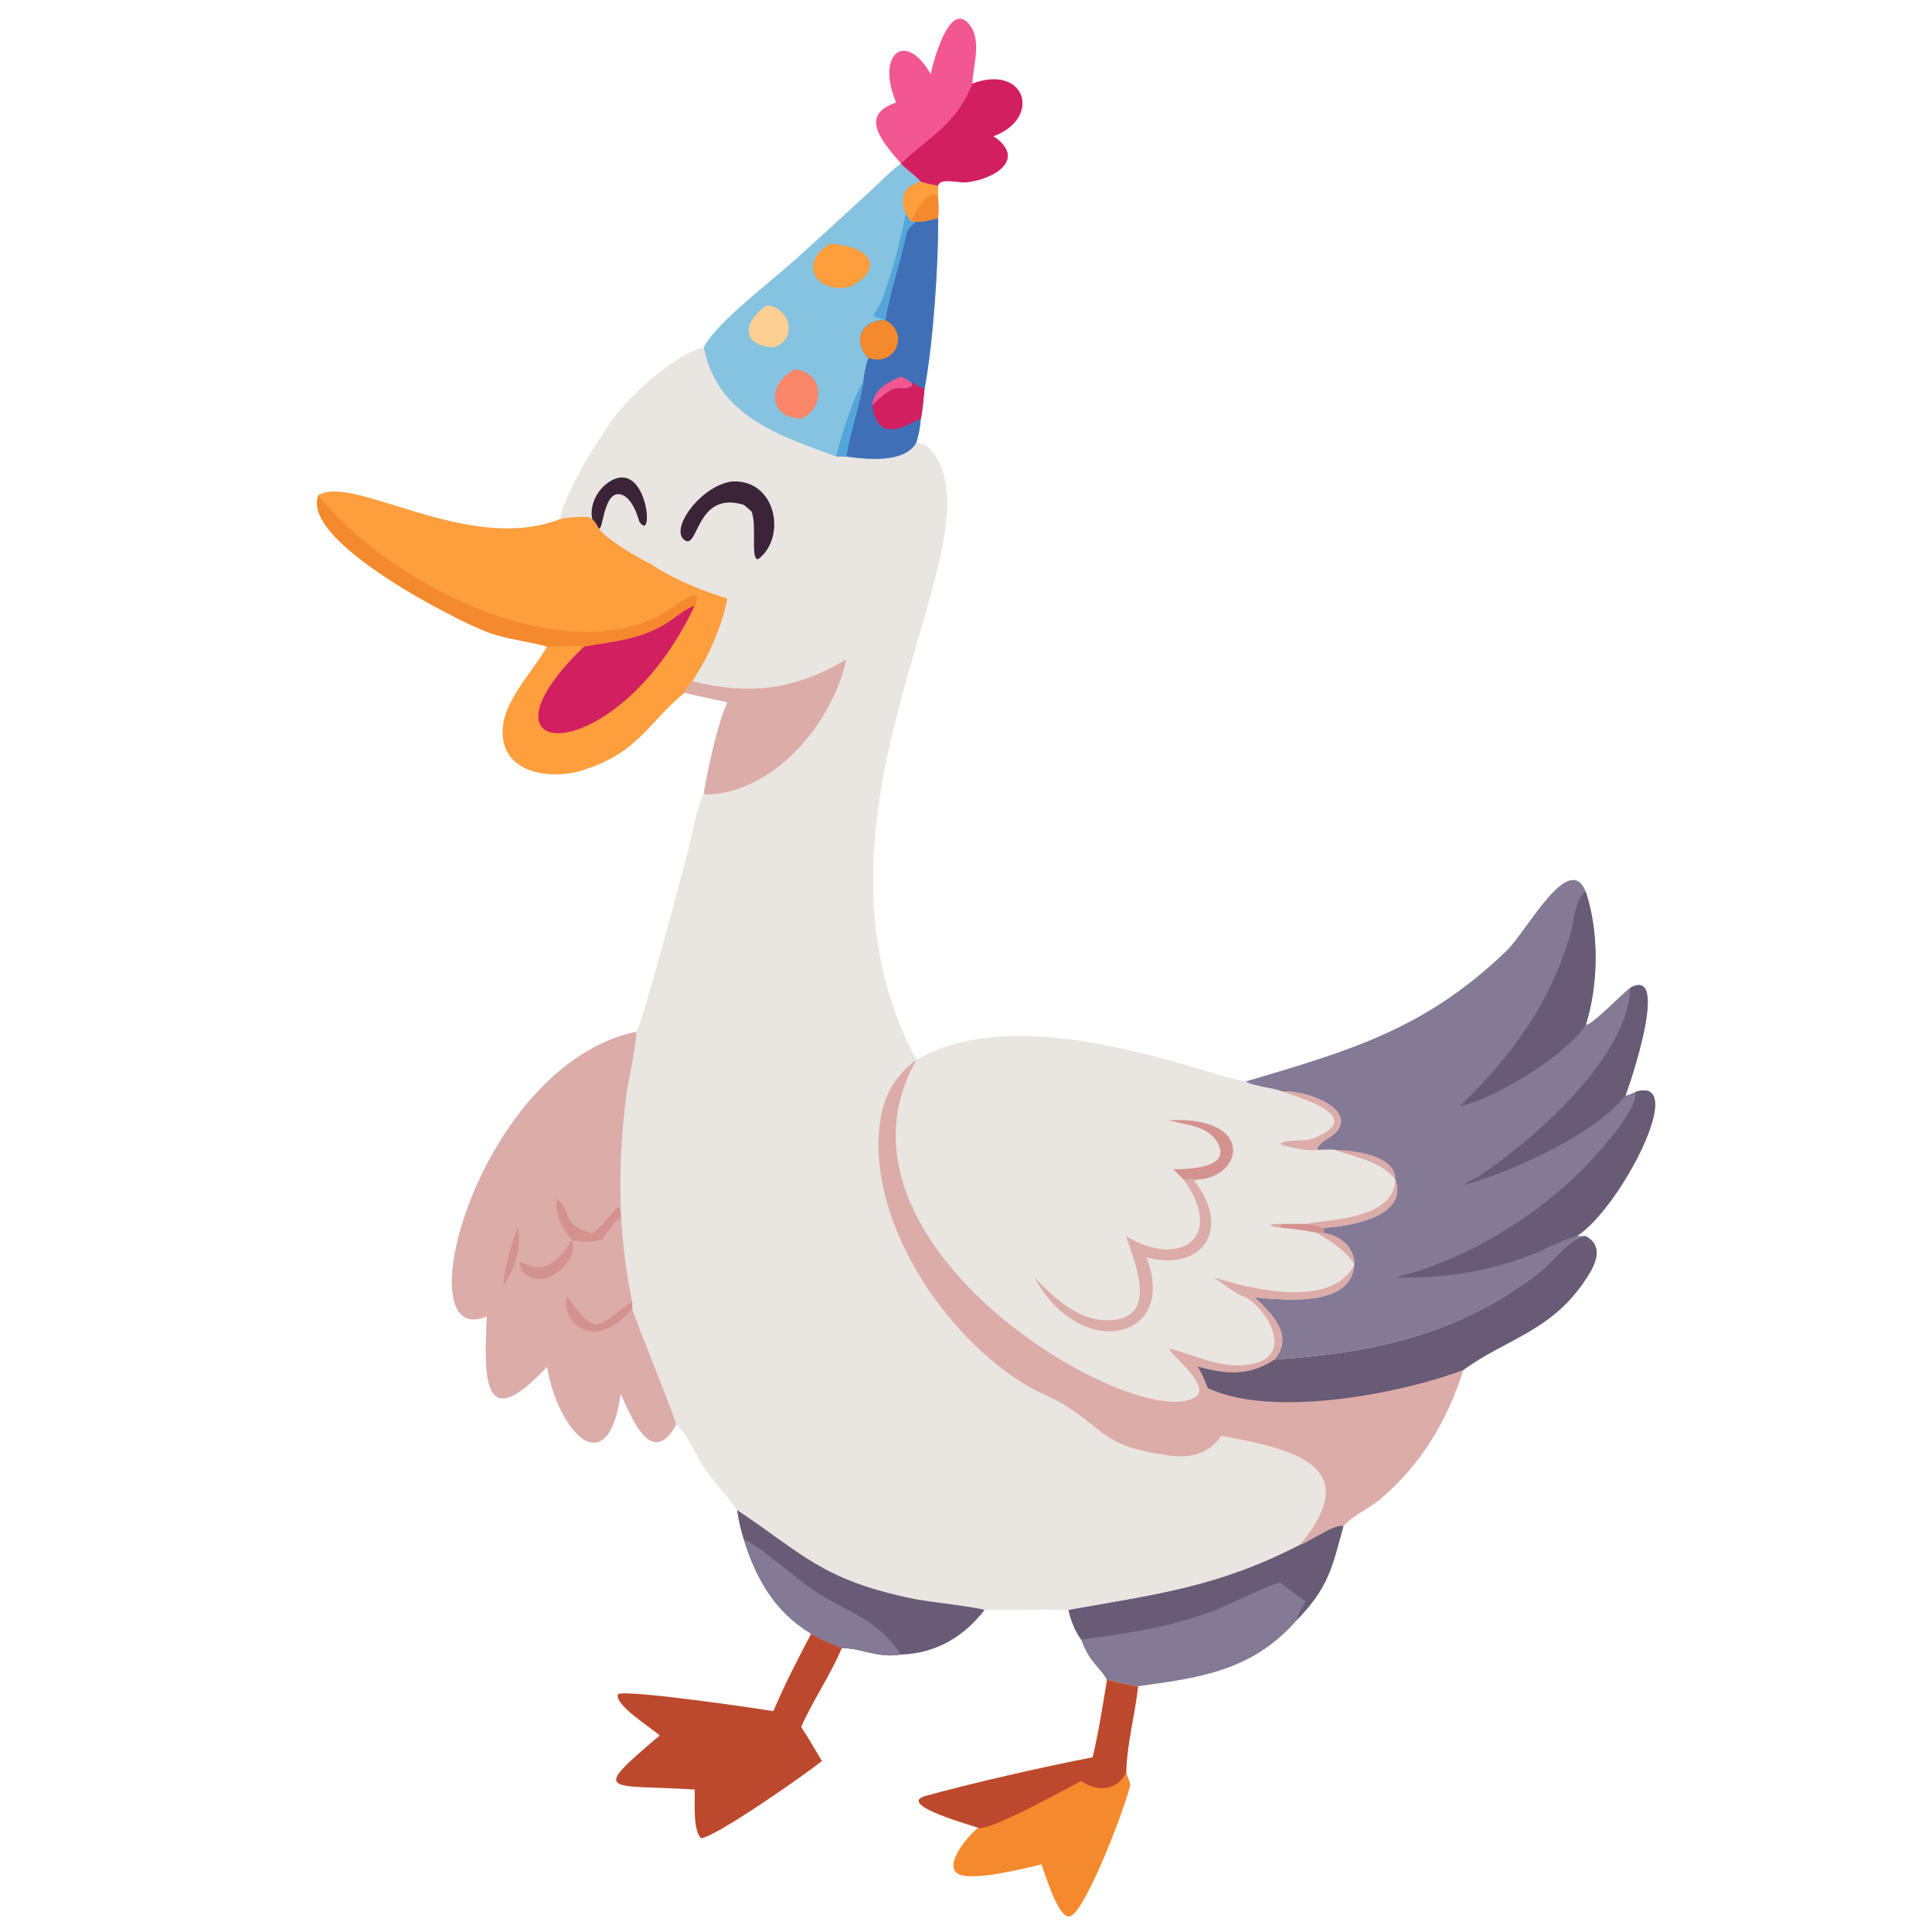
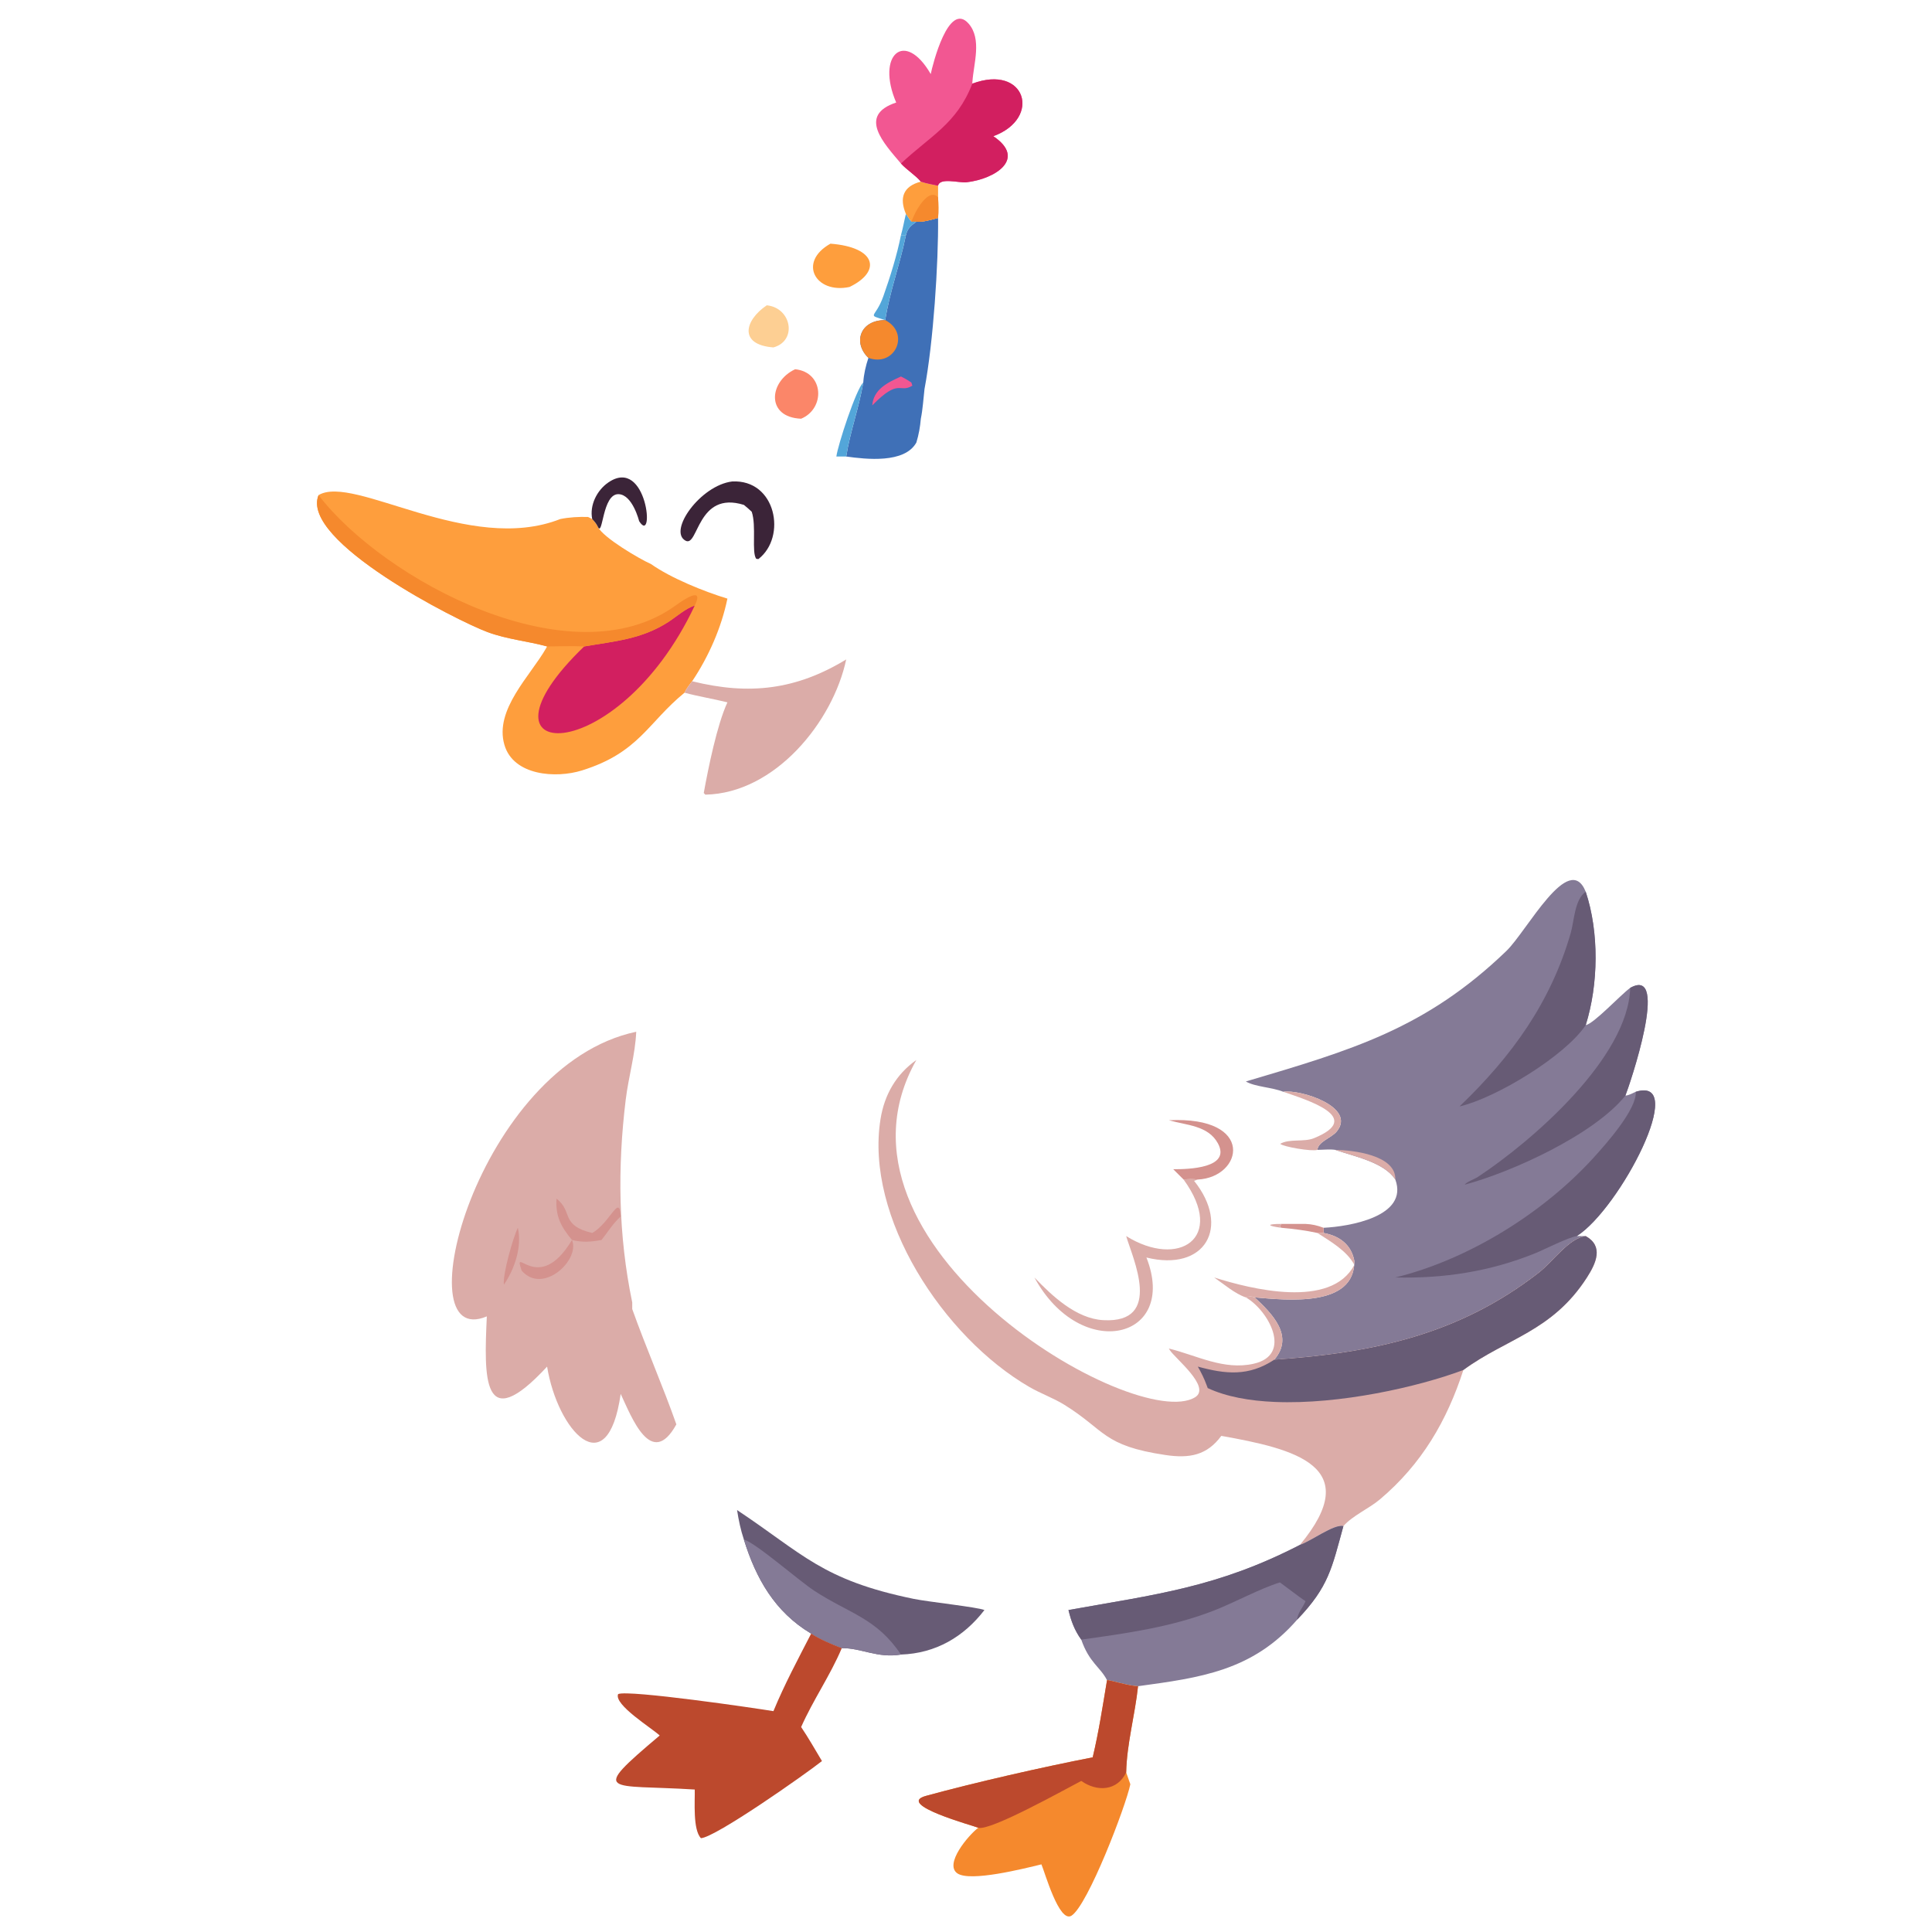
<svg xmlns="http://www.w3.org/2000/svg" width="100%" height="100%" viewBox="0 0 1024 1024" version="1.1" xml:space="preserve" style="fill-rule:evenodd;clip-rule:evenodd;stroke-linejoin:round;stroke-miterlimit:2;">
  <g transform="matrix(2.492,0,0,2.419,-80.238,-76.994)">
-     <path d="M223.823,67.661C225.098,69.088 226.892,70.208 228.05,71.625C229.259,72.042 230.476,72.24 231.718,72.524L231.718,75.054C231.792,76.581 231.843,78.058 231.718,79.586C231.805,89.573 230.709,106.849 228.831,117.059C228.589,119.208 228.468,121.456 228.05,123.573C227.904,125.343 227.608,127.087 227.098,128.792C228.867,129.057 229.67,129.617 230.722,131.07C245.372,151.289 199.077,209.984 227.098,264.08C243.804,253.951 269.179,260.638 286.577,265.81C290.121,266.864 293.515,268.173 297.176,268.788C319.693,261.909 335.384,257.257 352.591,240.19C356.957,235.86 365.922,218.093 369.464,227.216C372.333,236.091 372.188,247.509 369.464,256.442C371.204,256.131 376.875,249.804 378.923,248.281C387.509,243.326 378.714,269.81 377.898,271.896C378.694,271.798 379.391,271.387 380.111,271.045C391.454,267.457 376.744,296.62 367.572,302.663L369.464,302.663C373.31,304.873 371.691,308.58 369.72,311.739C362.312,323.613 352.615,325.059 343.442,332.007C339.935,343.148 334.582,352.622 325.682,360.363C323.402,362.346 319.827,363.943 317.925,366.209C315.473,375.359 314.852,379.451 308.091,386.711C298.585,397.979 287.343,399.44 274.245,401.287C272.59,401.324 268.038,399.856 267.651,399.966C266.179,397.03 263.889,396.165 262.168,391.083C260.729,389.006 260.026,387.041 259.45,384.6C253.502,384.393 247.532,384.643 241.578,384.6C237.179,390.49 231.207,394.099 223.823,394.354C218.835,395.216 215.411,392.9 211.235,392.95C208.968,392.03 206.781,391.107 204.723,389.767C196.976,385.016 192.973,377.657 190.418,369.172C189.723,367.033 189.299,364.918 188.965,362.695C186.787,359.28 183.796,356.414 181.664,352.992C179.911,350.177 178.438,346.188 176.052,343.918C170.748,353.85 166.522,342.319 164.212,337.243C161.396,357.497 150.763,345.251 148.56,331.261C134.703,346.693 135.148,333.599 135.74,320.258C117.814,328.06 133.823,265.19 167.518,257.893C169.051,255.417 176.998,224.164 178.08,220.08C179.241,215.7 180.19,209.514 181.879,205.577C182.859,200.035 184.696,190.659 186.911,185.718C183.884,184.942 180.798,184.44 177.786,183.605C169.978,190.171 168.116,196.733 155.971,200.639C150.415,202.426 141.396,201.781 139.483,195.038C137.297,187.33 145.003,179.913 148.372,173.815L148.56,173.469C144.304,172.272 140.117,171.929 135.907,170.329C129.432,167.868 95.946,150.359 99.952,140.311C107.449,135.68 131.901,153.46 151.368,145.552C151.743,141.448 157.686,130.779 160.138,127.476C163.22,121.058 175.074,109.521 181.879,107.952C184.357,102.65 197.437,92.471 202.188,87.95L216.547,74.44C218.957,72.18 221.208,69.681 223.823,67.661Z" style="fill:rgb(233,229,224);fill-rule:nonzero;" />
-   </g>
+     </g>
  <g transform="matrix(2.492,0,0,2.419,-80.238,-76.994)">
    <path d="M297.176,268.788C319.693,261.909 335.384,257.257 352.591,240.19C356.957,235.86 365.922,218.093 369.464,227.216C372.333,236.091 372.188,247.509 369.464,256.442C371.204,256.131 376.875,249.804 378.923,248.281C387.509,243.326 378.714,269.81 377.898,271.896C378.694,271.798 379.391,271.387 380.111,271.045C391.454,267.457 376.744,296.62 367.572,302.663L369.464,302.663C365.893,303.103 362.509,308.272 359.422,310.735C342.591,324.166 324.533,328.269 303.223,329.746C307.521,324.581 302.83,319.741 299.051,316.098C305.968,316.707 320.362,318.334 320.256,308.112C319.64,304.637 317.193,302.633 313.714,301.981L313.714,300.845C319.157,300.575 331.848,298.4 328.97,290.273C326.57,286.458 320.178,285.203 316.18,283.771C315.067,283.594 313.553,283.766 312.406,283.771C312.485,282.012 315.386,281.14 316.48,279.779C320.813,274.393 308.758,270.465 305.139,271.045C302.762,270.048 299.156,269.983 297.176,268.788Z" style="fill:rgb(132,122,150);fill-rule:nonzero;" />
  </g>
  <g transform="matrix(2.492,0,0,2.419,-80.238,-76.994)">
    <path d="M380.111,271.045C391.454,267.457 376.744,296.62 367.572,302.663C365.916,302.864 360.625,305.629 358.718,306.425C349.123,310.43 339.335,311.981 328.97,311.732C344.668,307.78 360.589,297.449 371.148,285.473C373.658,282.626 380.366,274.903 380.111,271.045Z" style="fill:rgb(103,91,117);fill-rule:nonzero;" />
  </g>
  <g transform="matrix(2.492,0,0,2.419,-80.238,-76.994)">
    <path d="M369.464,227.216C372.333,236.091 372.188,247.509 369.464,256.442C365.133,263.146 350.469,272.376 342.617,274.263C353.791,263.232 362.013,251.454 366.273,236.274C367.027,233.588 367.073,228.938 369.464,227.216Z" style="fill:rgb(103,91,117);fill-rule:nonzero;" />
  </g>
  <g transform="matrix(2.492,0,0,2.419,-80.238,-76.994)">
    <path d="M378.923,248.281C387.509,243.326 378.714,269.81 377.898,271.896C371.201,280.48 353.662,288.669 343.729,291.4C344.068,290.821 345.854,290.157 346.501,289.717C358.1,281.841 378.52,263.567 378.923,248.281Z" style="fill:rgb(103,91,117);fill-rule:nonzero;" />
  </g>
  <g transform="matrix(2.492,0,0,2.419,-80.238,-76.994)">
    <path d="M316.18,283.771C319.912,283.835 329.135,284.877 328.97,290.273C326.57,286.458 320.178,285.203 316.18,283.771Z" style="fill:rgb(219,172,168);fill-rule:nonzero;" />
  </g>
  <g transform="matrix(2.492,0,0,2.419,-80.238,-76.994)">
    <path d="M291.957,346.438C288.916,350.693 285.22,351.42 280.083,350.635C266.69,348.586 267.352,345.233 258.568,339.625C256.226,338.13 253.542,337.164 251.152,335.738C232.855,324.822 216.116,298.523 219.475,277.026C220.302,271.73 222.745,267.254 227.098,264.08C204.849,304.647 273.886,345.941 286.382,337.974C289.876,335.746 282.082,329.422 281.008,327.653L280.796,327.301C286.735,328.799 292.482,332.123 298.854,330.629C307.221,328.668 301.966,318.937 297.176,316.098C297.918,315.832 298.311,315.819 299.051,316.098C302.83,319.741 307.521,324.581 303.223,329.746C324.533,328.269 342.591,324.166 359.422,310.735C362.509,308.272 365.893,303.103 369.464,302.663C373.31,304.873 371.691,308.58 369.72,311.739C362.312,323.613 352.615,325.059 343.442,332.007C339.935,343.148 334.582,352.622 325.682,360.363C323.402,362.346 319.827,363.943 317.925,366.209C315.871,365.745 311.073,369.53 308.668,370.333C322.651,353.025 307.464,349.29 291.957,346.438Z" style="fill:rgb(219,172,168);fill-rule:nonzero;" />
  </g>
  <g transform="matrix(2.492,0,0,2.419,-80.238,-76.994)">
    <path d="M369.464,302.663C373.31,304.873 371.691,308.58 369.72,311.739C362.312,323.613 352.615,325.059 343.442,332.007C333.822,335.72 317.143,339.595 303.358,339.005C297.948,338.774 292.984,337.855 289.068,335.968L288.805,335.242C288.296,333.818 287.69,332.582 286.962,331.261C292.858,332.924 297.783,333.457 303.223,329.746C324.533,328.269 342.591,324.166 359.422,310.735C362.509,308.272 365.893,303.103 369.464,302.663Z" style="fill:rgb(103,91,117);fill-rule:nonzero;" />
  </g>
  <g transform="matrix(2.492,0,0,2.419,-80.238,-76.994)">
    <path d="M99.952,140.311C107.449,135.68 131.901,153.46 151.368,145.552C153.213,145.161 155.388,145.031 157.271,145.101L158.155,145.552C158.651,146.107 159.051,146.573 159.362,147.261C160.443,149.621 168.269,154.337 170.664,155.418C174.883,158.497 181.96,161.445 186.911,162.99C185.644,169.312 182.943,175.67 179.415,181.093C178.794,181.911 178.215,182.665 177.786,183.605C169.978,190.171 168.116,196.733 155.971,200.639C150.415,202.426 141.396,201.781 139.483,195.038C137.297,187.33 145.003,179.913 148.372,173.815L148.56,173.469C144.304,172.272 140.117,171.929 135.907,170.329C129.432,167.868 95.946,150.359 99.952,140.311Z" style="fill:rgb(254,158,61);fill-rule:nonzero;" />
  </g>
  <g transform="matrix(2.492,0,0,2.419,-80.238,-76.994)">
    <path d="M156.446,173.469C162.92,172.311 168.562,171.927 174.297,168.141C175.933,167.062 178.12,165.042 179.963,164.519C163.28,200.955 130.238,199.449 156.446,173.469Z" style="fill:rgb(210,31,96);fill-rule:nonzero;" />
  </g>
  <g transform="matrix(2.492,0,0,2.419,-80.238,-76.994)">
    <path d="M99.952,140.311C113.752,158.915 153.857,181.064 175.963,164.445C177.553,163.25 182.066,160.119 179.963,164.519C178.12,165.042 175.933,167.062 174.297,168.141C168.562,171.927 162.92,172.311 156.446,173.469C153.849,173.334 151.166,173.463 148.56,173.469C144.304,172.272 140.117,171.929 135.907,170.329C129.432,167.868 95.946,150.359 99.952,140.311Z" style="fill:rgb(245,137,45);fill-rule:nonzero;" />
  </g>
  <g transform="matrix(2.492,0,0,2.419,-80.238,-76.994)">
    <path d="M167.518,257.893C167.302,262.905 165.876,267.779 165.286,272.747C163.511,287.688 163.691,302.456 166.668,317.206L166.668,318.655C169.634,327.219 173.235,335.654 176.052,343.918C170.748,353.85 166.522,342.319 164.212,337.243C161.396,357.497 150.763,345.251 148.56,331.261C134.703,346.693 135.148,333.599 135.74,320.258C117.814,328.06 133.823,265.19 167.518,257.893Z" style="fill:rgb(219,172,168);fill-rule:nonzero;" />
  </g>
  <g transform="matrix(2.492,0,0,2.419,-80.238,-76.994)">
-     <path d="M166.668,318.655C158.087,328.783 151.337,320.843 152.837,316.063C153.203,316.13 155.859,320.802 158.048,321.731C160.783,322.893 164.208,318.095 166.668,317.206L166.668,318.655Z" style="fill:rgb(212,146,142);fill-rule:nonzero;" />
-   </g>
+     </g>
  <g transform="matrix(2.492,0,0,2.419,-80.238,-76.994)">
    <path d="M150.557,294.458C154.147,297.304 151.305,300.29 158.155,301.981C161.951,299.812 163.979,293.165 164.212,298.377C162.57,299.884 161.49,301.767 160.138,303.518C157.892,303.929 156.098,304.099 153.849,303.518C151.48,300.563 150.336,298.329 150.557,294.458Z" style="fill:rgb(212,146,142);fill-rule:nonzero;" />
  </g>
  <g transform="matrix(2.492,0,0,2.419,-80.238,-76.994)">
    <path d="M153.849,303.518C155.653,307.86 147.671,315.6 143.151,310.237C141.133,304.141 146.644,315.936 153.849,303.518Z" style="fill:rgb(212,146,142);fill-rule:nonzero;" />
  </g>
  <g transform="matrix(2.492,0,0,2.419,-80.238,-76.994)">
    <path d="M142.339,300.845C143.263,304.986 141.656,309.875 139.372,313.318C139.065,311.118 141.341,302.897 142.339,300.845Z" style="fill:rgb(212,146,142);fill-rule:nonzero;" />
  </g>
  <g transform="matrix(2.492,0,0,2.419,-80.238,-76.994)">
-     <path d="M223.823,67.661C225.098,69.088 226.892,70.208 228.05,71.625C229.259,72.042 230.476,72.24 231.718,72.524L231.718,75.054C231.792,76.581 231.843,78.058 231.718,79.586C231.805,89.573 230.709,106.849 228.831,117.059C228.589,119.208 228.468,121.456 228.05,123.573C227.904,125.343 227.608,127.087 227.098,128.792C224.606,133.423 216.419,132.463 212.177,131.855L210.086,131.855C197.595,127.189 184.817,122.884 181.879,107.952C184.357,102.65 197.437,92.471 202.188,87.95L216.547,74.44C218.957,72.18 221.208,69.681 223.823,67.661Z" style="fill:rgb(133,195,224);fill-rule:nonzero;" />
-   </g>
+     </g>
  <g transform="matrix(2.492,0,0,2.419,-80.238,-76.994)">
    <path d="M227.098,80.4C228.636,80.526 230.232,79.965 231.718,79.586C231.805,89.573 230.709,106.849 228.831,117.059C228.589,119.208 228.468,121.456 228.05,123.573C227.904,125.343 227.608,127.087 227.098,128.792C224.606,133.423 216.419,132.463 212.177,131.855C213.012,126.404 214.918,121.13 215.806,115.632C215.914,113.843 216.338,111.941 216.902,110.243C213.527,106.918 215.141,101.923 220.477,101.97C221.412,95.728 223.675,89.591 224.875,83.35C225.242,81.828 225.881,81.336 227.098,80.4Z" style="fill:rgb(63,112,183);fill-rule:nonzero;" />
  </g>
  <g transform="matrix(2.492,0,0,2.419,-80.238,-76.994)">
-     <path d="M226.03,115.632L228.831,117.059C228.589,119.208 228.468,121.456 228.05,123.573C225.404,124.662 218.897,129.58 217.717,120.654C223.524,114.541 223.433,118.11 226.25,116.331L226.03,115.632Z" style="fill:rgb(210,31,96);fill-rule:nonzero;" />
-   </g>
+     </g>
  <g transform="matrix(2.492,0,0,2.419,-80.238,-76.994)">
    <path d="M220.477,101.97C225.884,104.853 222.542,112.355 216.902,110.243C213.527,106.918 215.141,101.923 220.477,101.97Z" style="fill:rgb(245,137,45);fill-rule:nonzero;" />
  </g>
  <g transform="matrix(2.492,0,0,2.419,-80.238,-76.994)">
    <path d="M223.823,114.321C224.605,114.704 225.306,115.149 226.03,115.632L226.25,116.331C223.433,118.11 223.524,114.541 217.717,120.654C217.978,117.142 220.929,115.666 223.823,114.321Z" style="fill:rgb(242,87,146);fill-rule:nonzero;" />
  </g>
  <g transform="matrix(2.492,0,0,2.419,-80.238,-76.994)">
    <path d="M228.05,71.625C229.259,72.042 230.476,72.24 231.718,72.524L231.718,75.054C231.792,76.581 231.843,78.058 231.718,79.586C230.232,79.965 228.636,80.526 227.098,80.4L226.03,80.4C225.589,79.896 225.243,79.271 224.875,78.71C223.45,75.215 224.261,72.636 228.05,71.625Z" style="fill:rgb(254,158,61);fill-rule:nonzero;" />
  </g>
  <g transform="matrix(2.492,0,0,2.419,-80.238,-76.994)">
    <path d="M226.03,80.4L226.592,79.072C227.177,77.656 229.782,72.941 231.718,75.054C231.792,76.581 231.843,78.058 231.718,79.586C230.232,79.965 228.636,80.526 227.098,80.4L226.03,80.4Z" style="fill:rgb(245,137,45);fill-rule:nonzero;" />
  </g>
  <g transform="matrix(2.492,0,0,2.419,-80.238,-76.994)">
    <path d="M223.823,83.35L224.875,83.35C223.675,89.591 221.412,95.728 220.477,101.97C216.35,100.62 218.364,101.732 220.083,96.715C221.564,92.395 222.948,87.83 223.823,83.35Z" style="fill:rgb(83,166,217);fill-rule:nonzero;" />
  </g>
  <g transform="matrix(2.492,0,0,2.419,-80.238,-76.994)">
    <path d="M215.806,115.632C214.918,121.13 213.012,126.404 212.177,131.855L210.086,131.855C210.369,129.419 214.301,117.028 215.806,115.632Z" style="fill:rgb(83,166,217);fill-rule:nonzero;" />
  </g>
  <g transform="matrix(2.492,0,0,2.419,-80.238,-76.994)">
    <path d="M224.875,78.71C225.243,79.271 225.589,79.896 226.03,80.4L227.098,80.4C225.881,81.336 225.242,81.828 224.875,83.35L223.823,83.35C224.249,81.826 224.496,80.248 224.875,78.71Z" style="fill:rgb(83,166,217);fill-rule:nonzero;" />
  </g>
  <g transform="matrix(2.492,0,0,2.419,-80.238,-76.994)">
    <path d="M208.824,85.219C218.655,86.006 219.69,91.327 212.88,94.708C205.652,96.293 201.808,89.264 208.824,85.219Z" style="fill:rgb(254,158,61);fill-rule:nonzero;" />
  </g>
  <g transform="matrix(2.492,0,0,2.419,-80.238,-76.994)">
    <path d="M201.318,112.733C207.477,113.383 207.765,121.347 202.592,123.573C195.061,123.27 195.71,115.42 201.318,112.733Z" style="fill:rgb(251,134,105);fill-rule:nonzero;" />
  </g>
  <g transform="matrix(2.492,0,0,2.419,-80.238,-76.994)">
    <path d="M195.281,98.724C200.55,99.264 201.823,106.496 196.697,107.952C189.272,107.377 190.523,102.025 195.281,98.724Z" style="fill:rgb(253,207,147);fill-rule:nonzero;" />
  </g>
  <g transform="matrix(2.492,0,0,2.419,-80.238,-76.994)">
    <path d="M308.668,370.333C311.073,369.53 315.871,365.745 317.925,366.209C315.473,375.359 314.852,379.451 308.091,386.711C298.585,397.979 287.343,399.44 274.245,401.287C272.59,401.324 268.038,399.856 267.651,399.966C266.179,397.03 263.889,396.165 262.168,391.083C260.729,389.006 260.026,387.041 259.45,384.6C277.919,381.187 291.035,379.694 308.668,370.333Z" style="fill:rgb(132,122,150);fill-rule:nonzero;" />
  </g>
  <g transform="matrix(2.492,0,0,2.419,-80.238,-76.994)">
    <path d="M308.668,370.333C311.073,369.53 315.871,365.745 317.925,366.209C315.473,375.359 314.852,379.451 308.091,386.711C308.157,385.268 309.352,383.991 309.875,382.656C308.862,382.034 304.571,378.611 304.415,378.548C300.268,379.859 294.761,382.957 290.347,384.728C281.323,388.349 271.722,389.715 262.168,391.083C260.729,389.006 260.026,387.041 259.45,384.6C277.919,381.187 291.035,379.694 308.668,370.333Z" style="fill:rgb(103,91,117);fill-rule:nonzero;" />
  </g>
  <g transform="matrix(2.492,0,0,2.419,-80.238,-76.994)">
    <path d="M188.965,362.695C203.037,372.324 207.02,378.024 226.553,382.159C229.551,382.793 240.16,383.97 241.578,384.6C237.179,390.49 231.207,394.099 223.823,394.354C218.835,395.216 215.411,392.9 211.235,392.95C208.968,392.03 206.781,391.107 204.723,389.767C196.976,385.016 192.973,377.657 190.418,369.172C189.723,367.033 189.299,364.918 188.965,362.695Z" style="fill:rgb(103,91,117);fill-rule:nonzero;" />
  </g>
  <g transform="matrix(2.492,0,0,2.419,-80.238,-76.994)">
    <path d="M190.418,369.172C192.766,369.731 202.185,378.226 205.396,380.383C212.94,385.451 218.567,386.306 223.823,394.354C218.835,395.216 215.411,392.9 211.235,392.95C208.968,392.03 206.781,391.107 204.723,389.767C196.976,385.016 192.973,377.657 190.418,369.172Z" style="fill:rgb(132,122,150);fill-rule:nonzero;" />
  </g>
  <g transform="matrix(2.492,0,0,2.419,-80.238,-76.994)">
    <path d="M179.415,181.093C191.579,184.215 201.598,182.955 212.177,176.314C209.366,189.955 197.054,205.646 182.213,205.944L181.879,205.577C182.859,200.035 184.696,190.659 186.911,185.718C183.884,184.942 180.798,184.44 177.786,183.605C178.215,182.665 178.794,181.911 179.415,181.093Z" style="fill:rgb(219,172,168);fill-rule:nonzero;" />
  </g>
  <g transform="matrix(2.492,0,0,2.419,-80.238,-76.994)">
    <path d="M158.155,145.552C157.56,142.535 159.156,139.22 161.639,137.499C169.908,131.764 171.512,151.535 168.132,146.008C168.132,146.008 166.744,140.217 163.769,140.105C160.273,139.973 160.443,149.621 159.362,147.261C159.051,146.573 158.651,146.107 158.155,145.552Z" style="fill:rgb(59,36,56);fill-rule:nonzero;" />
  </g>
  <g transform="matrix(2.492,0,0,2.419,-80.238,-76.994)">
    <path d="M320.256,308.969C320.057,308.62 320.178,308.492 320.256,308.112C320.362,318.334 305.968,316.707 299.051,316.098C298.311,315.819 297.918,315.832 297.176,316.098C294.869,315.322 292.437,313.137 290.438,311.732C298.242,314.282 315.308,318.7 320.256,308.969Z" style="fill:rgb(219,172,168);fill-rule:nonzero;" />
  </g>
  <g transform="matrix(2.492,0,0,2.419,-80.238,-76.994)">
    <path d="M305.139,271.045C308.758,270.465 320.813,274.393 316.48,279.779C315.386,281.14 312.485,282.012 312.406,283.771C311.232,284.185 305.056,283.085 304.494,282.446C306.418,281.28 309.525,282.109 311.64,281.223C322.572,276.644 310.048,272.818 305.139,271.045Z" style="fill:rgb(219,172,168);fill-rule:nonzero;" />
  </g>
  <g transform="matrix(2.492,0,0,2.419,-80.238,-76.994)">
-     <path d="M328.97,290.273C331.848,298.4 319.157,300.575 313.714,300.845C312.381,300.332 311.305,300.068 309.875,299.997C315.689,298.935 328.655,298.874 328.97,290.273Z" style="fill:rgb(219,172,168);fill-rule:nonzero;" />
-   </g>
+     </g>
  <g transform="matrix(2.492,0,0,2.419,-80.238,-76.994)">
    <path d="M313.714,301.981C317.193,302.633 319.64,304.637 320.256,308.112C320.178,308.492 320.057,308.62 320.256,308.969C318.665,305.885 315.199,303.85 312.406,301.981L313.714,301.981Z" style="fill:rgb(219,172,168);fill-rule:nonzero;" />
  </g>
  <g transform="matrix(2.492,0,0,2.419,-80.238,-76.994)">
    <path d="M304.722,299.997L309.875,299.997C311.305,300.068 312.381,300.332 313.714,300.845L313.714,301.981L312.406,301.981C309.881,301.414 307.297,301.079 304.722,300.845L304.429,300.56L304.722,299.997Z" style="fill:rgb(212,146,142);fill-rule:nonzero;" />
  </g>
  <g transform="matrix(2.492,0,0,2.419,-80.238,-76.994)">
    <path d="M304.722,300.845C301.64,300.432 301.515,299.989 304.722,299.997L304.429,300.56L304.722,300.845Z" style="fill:rgb(219,172,168);fill-rule:nonzero;" />
  </g>
  <g transform="matrix(2.492,0,0,2.419,-80.238,-76.994)">
    <path d="M283.934,290.273C284.989,290.162 285.911,290.105 286.962,290.273L286.167,290.555C294.036,300.694 288.486,310.544 276.031,307.359C282.882,325.301 262.099,330.464 252.209,311.732C255.925,315.721 261.048,320.754 266.844,321.084C279.72,321.816 273.074,307.489 271.723,302.663C282.84,309.79 293.044,303.181 283.934,290.273Z" style="fill:rgb(219,172,168);fill-rule:nonzero;" />
  </g>
  <g transform="matrix(2.492,0,0,2.419,-80.238,-76.994)">
    <path d="M187.909,137.324C197.257,136.809 199.595,149.492 193.493,154.329L193.04,154.268C192.009,152.834 193.119,147.061 192.079,143.95C191.557,143.42 190.979,142.945 190.418,142.456C180.469,139.263 180.743,151.796 178.017,150.302C174.219,148.22 181.146,138.185 187.909,137.324Z" style="fill:rgb(59,36,56);fill-rule:nonzero;" />
  </g>
  <g transform="matrix(2.492,0,0,2.419,-80.238,-76.994)">
    <path d="M280.796,277.282C299.337,276.356 296.554,289.779 286.962,290.273C285.911,290.105 284.989,290.162 283.934,290.273L281.731,288.012C284.874,288.035 294.129,287.814 291.224,282.329C289.153,278.417 284.546,278.388 280.796,277.282Z" style="fill:rgb(212,146,142);fill-rule:nonzero;" />
  </g>
  <g transform="matrix(2.492,0,0,2.419,-80.238,-76.994)">
    <path d="M267.651,399.966C268.038,399.856 272.59,401.324 274.245,401.287C273.61,407.541 271.848,413.929 271.723,420.18L272.607,422.773C271.685,427.466 263.589,449.288 260.094,451.569C257.469,453.282 254.398,441.954 253.696,440.324C250.05,441.231 238.516,444.253 235.806,442.287C232.992,440.244 238.16,433.947 240.264,432.3C239.345,431.882 222.528,427.192 229.139,425.321C239.449,422.404 254.198,418.951 264.603,416.877C265.894,411.33 266.742,405.587 267.651,399.966Z" style="fill:rgb(245,137,45);fill-rule:nonzero;" />
  </g>
  <g transform="matrix(2.492,0,0,2.419,-80.238,-76.994)">
    <path d="M267.651,399.966C268.038,399.856 272.59,401.324 274.245,401.287C273.61,407.541 271.848,413.929 271.723,420.18C269.855,424.218 265.581,424.521 262.168,422.041C258.914,423.779 242.752,433.109 240.264,432.3C239.345,431.882 222.528,427.192 229.139,425.321C239.449,422.404 254.198,418.951 264.603,416.877C265.894,411.33 266.742,405.587 267.651,399.966Z" style="fill:rgb(188,73,45);fill-rule:nonzero;" />
  </g>
  <g transform="matrix(2.492,0,0,2.419,-80.238,-76.994)">
    <path d="M204.723,389.767C206.781,391.107 208.968,392.03 211.235,392.95C208.796,398.908 205.133,404.316 202.592,410.232C204.171,412.649 205.572,415.194 207.022,417.689C203.438,420.613 184.393,434.405 181.281,434.59C179.52,432.71 180.026,426.446 179.963,423.928C161.49,422.725 157.338,425.281 172.508,412.089C170.92,410.534 162.699,405.343 163.667,403.013C165.875,402.027 193.024,406.123 196.697,406.754C199.032,400.93 201.917,395.373 204.723,389.767Z" style="fill:rgb(188,73,45);fill-rule:nonzero;" />
  </g>
  <g transform="matrix(2.492,0,0,2.419,-80.238,-76.994)">
    <path d="M230.156,48.057C230.545,46.065 233.942,31.984 238.207,36.999C241.077,40.372 239.279,45.801 239.025,49.682L238.998,50.155C250.35,45.785 253.864,57.737 243.469,61.674C250.603,66.609 243.877,71.052 237.758,71.77C236.205,71.952 232.057,70.667 231.718,72.524C230.476,72.24 229.259,72.042 228.05,71.625C226.892,70.208 225.098,69.088 223.823,67.661C220.201,63.243 214.538,57.119 222.808,54.293C218.468,43.887 224.628,38.195 230.156,48.057Z" style="fill:rgb(242,87,146);fill-rule:nonzero;" />
  </g>
  <g transform="matrix(2.492,0,0,2.419,-80.238,-76.994)">
    <path d="M238.998,50.155C250.35,45.785 253.864,57.737 243.469,61.674C250.603,66.609 243.877,71.052 237.758,71.77C236.205,71.952 232.057,70.667 231.718,72.524C230.476,72.24 229.259,72.042 228.05,71.625C226.892,70.208 225.098,69.088 223.823,67.661C229.984,61.661 235.705,58.996 238.998,50.155Z" style="fill:rgb(210,31,96);fill-rule:nonzero;" />
  </g>
</svg>